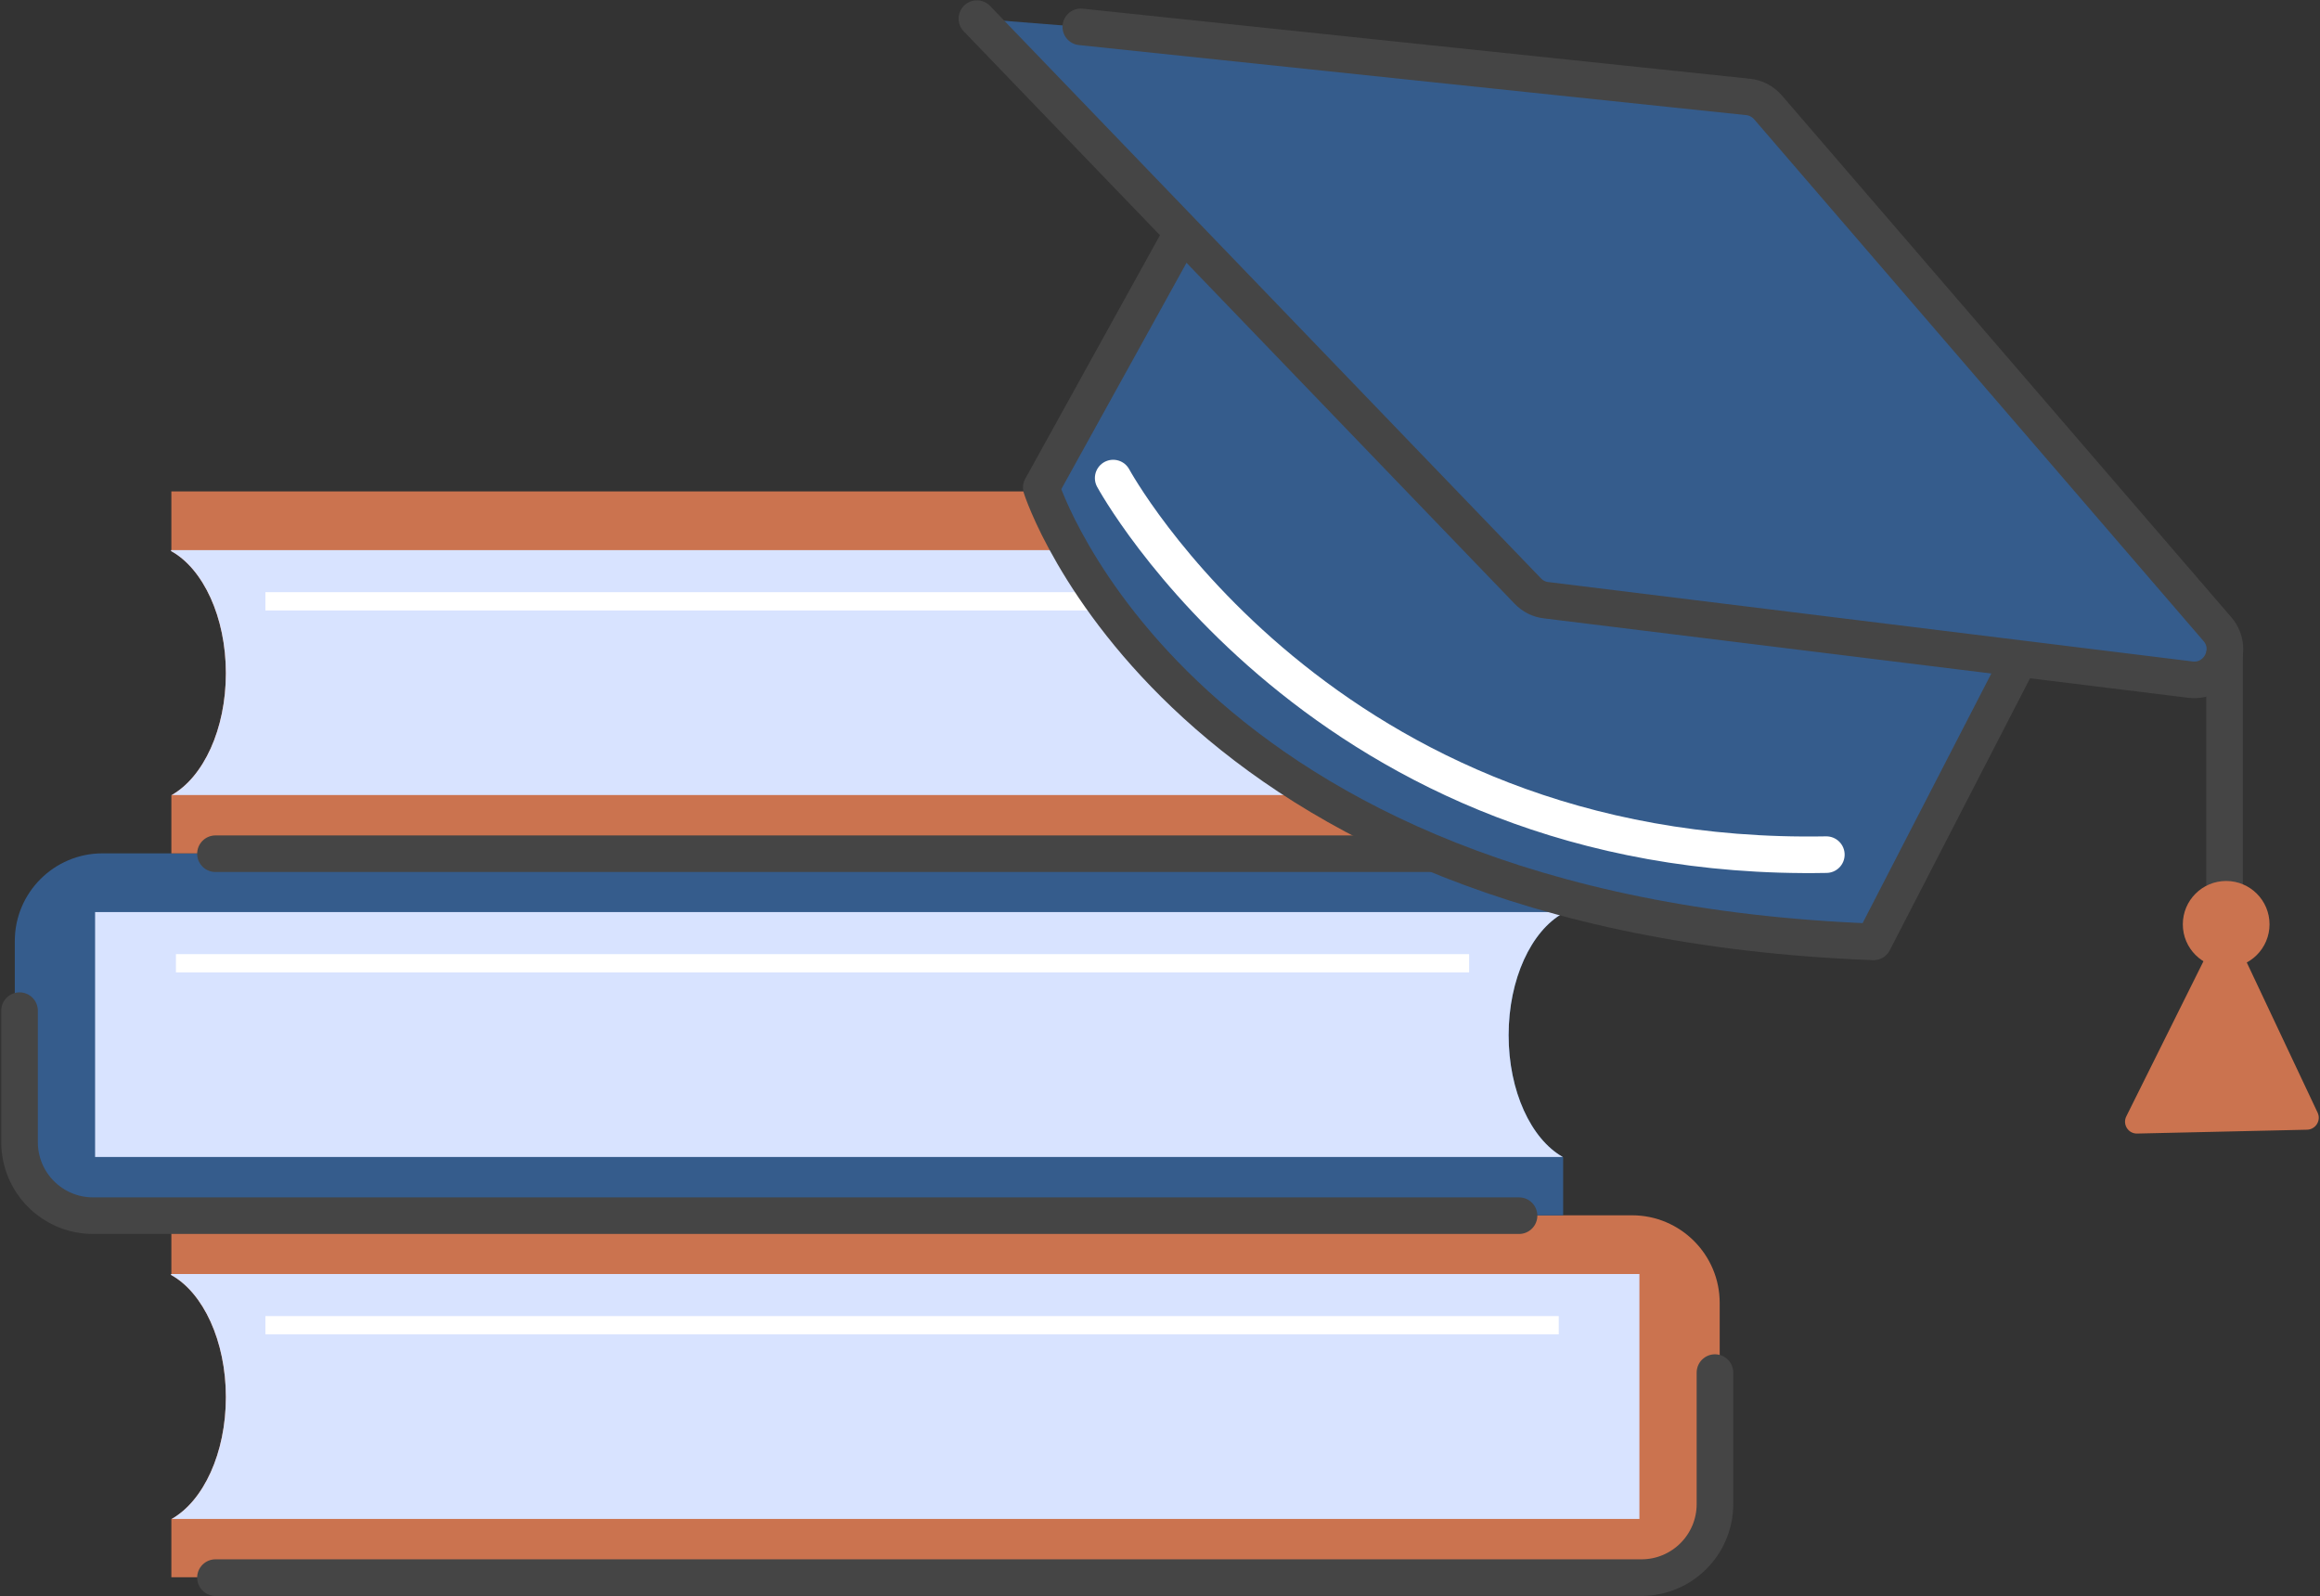
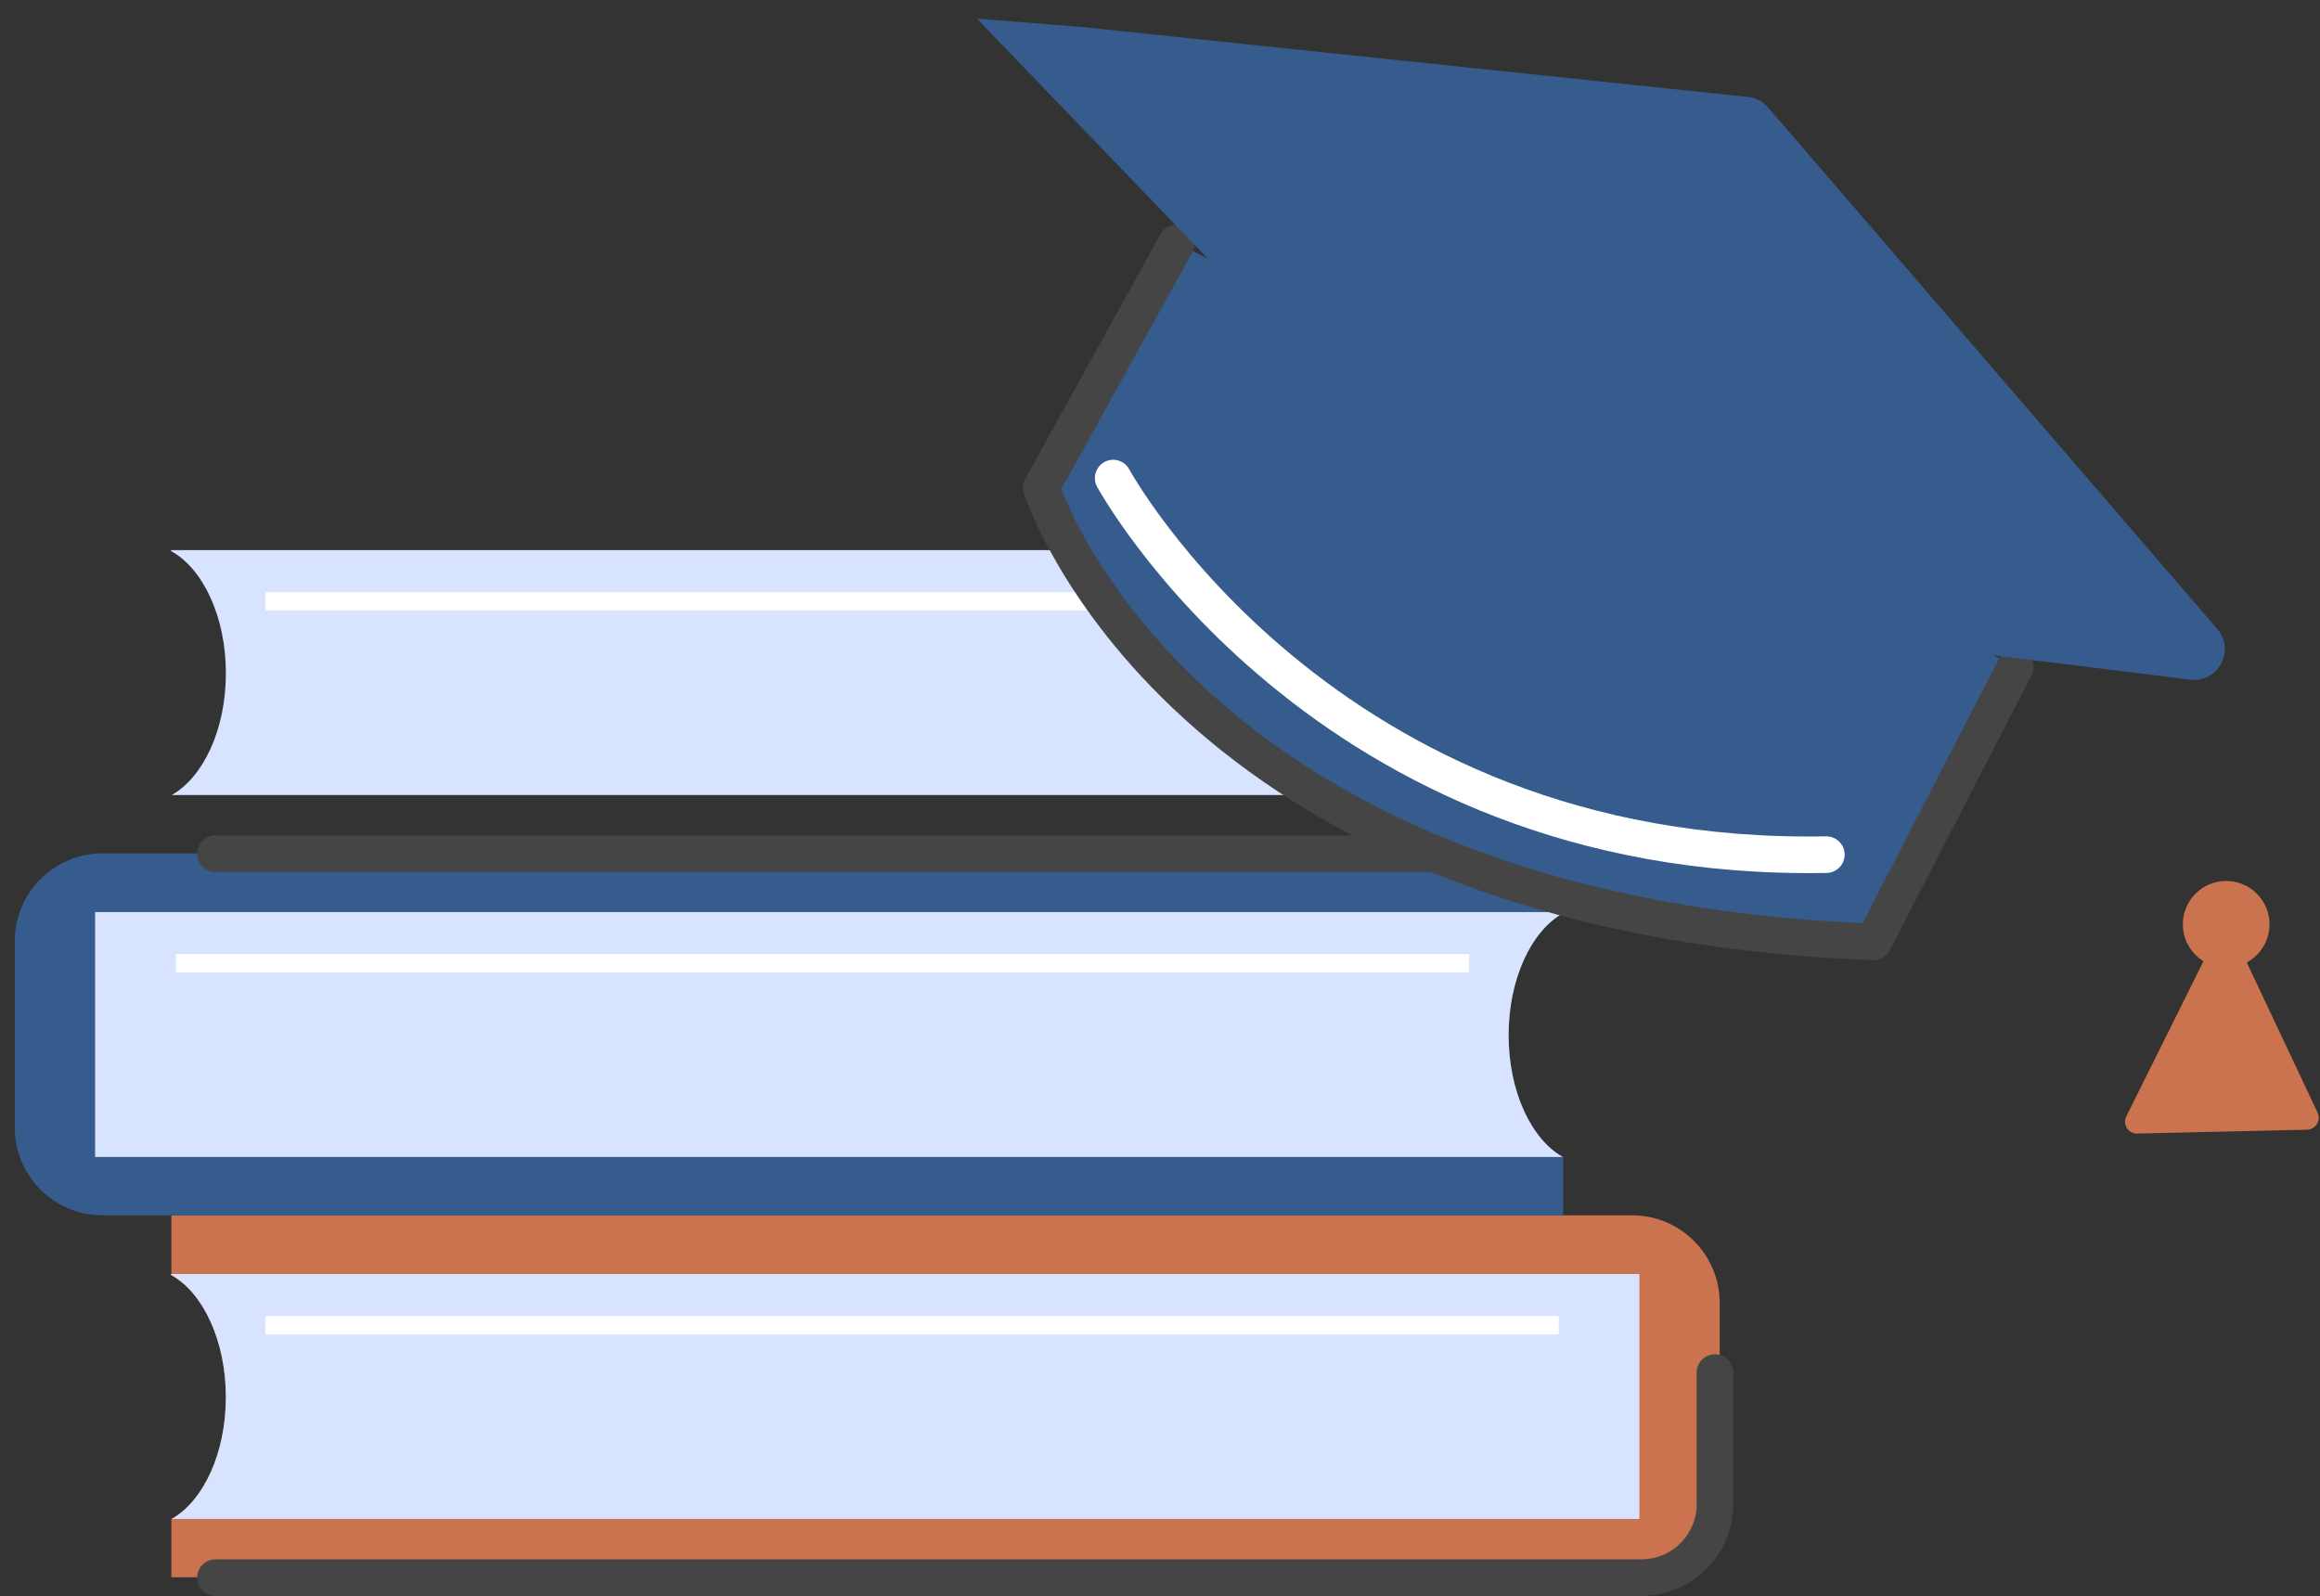
<svg xmlns="http://www.w3.org/2000/svg" width="824" height="567" viewBox="0 0 824 567" fill="none">
  <rect x="0" y="0" width="824" height="567" fill="#333333" stroke="none" />
  <g clip-path="url(#clip0_177_1050)">
    <path d="M610.789 462.803V529.132C610.789 546.347 596.822 560.25 579.671 560.25H60.863V539.526H60.993C72.232 533.16 80.223 516.204 80.223 496.26C80.223 476.316 72.167 459.23 60.863 452.928V431.685H579.671C596.822 431.685 610.789 445.652 610.789 462.803Z" fill="#CB734F" />
    <path d="M582.274 452.538V539.526H60.997C72.236 533.159 80.227 516.204 80.227 496.259C80.227 476.315 72.171 459.229 60.867 452.928C60.867 452.928 60.824 452.906 60.737 452.863V452.538H582.274Z" fill="#D8E3FF" />
    <path d="M76.522 560.38H582.987C597.409 560.38 609.103 548.686 609.103 534.264V487.554" stroke="#454545" stroke-width="12.993" stroke-linecap="round" stroke-linejoin="round" />
    <path d="M60.993 539.526C60.993 539.526 60.928 539.591 60.863 539.591L60.993 539.526Z" fill="#454545" />
    <path d="M553.625 470.729H94.26" stroke="white" stroke-width="6.496" stroke-miterlimit="10" />
    <path d="M5.258 334.238V400.566C5.258 417.782 19.225 431.685 36.376 431.685H555.184V410.961H555.054C543.815 404.594 535.824 387.639 535.824 367.694C535.824 347.75 543.88 330.664 555.184 324.363V303.119H36.376C19.225 303.119 5.258 317.087 5.258 334.238Z" fill="#355C8C" />
    <path d="M33.775 323.973V410.961H555.052C543.813 404.594 535.822 387.638 535.822 367.694C535.822 347.75 543.878 330.664 555.182 324.363C555.182 324.363 555.225 324.341 555.312 324.298V323.973H33.775Z" fill="#D8E3FF" />
-     <path d="M539.526 431.814H33.061C18.639 431.814 6.945 420.121 6.945 405.698V358.989" stroke="#454545" stroke-width="12.993" stroke-linecap="round" stroke-linejoin="round" />
    <path d="M555.053 410.961C555.053 410.961 555.118 411.026 555.183 411.026L555.053 410.961Z" fill="#454545" />
    <path d="M62.489 342.163H521.79" stroke="white" stroke-width="6.496" stroke-miterlimit="10" />
-     <path d="M610.789 205.672V272.001C610.789 289.217 596.822 303.119 579.671 303.119H60.863V282.395H60.993C72.232 276.029 80.223 259.073 80.223 239.129C80.223 219.185 72.167 202.099 60.863 195.798V174.554H579.671C596.822 174.554 610.789 188.521 610.789 205.672Z" fill="#CB734F" />
    <path d="M582.274 195.407V282.395H60.997C72.236 276.029 80.227 259.073 80.227 239.129C80.227 219.185 72.171 202.099 60.867 195.797C60.867 195.797 60.824 195.776 60.737 195.732V195.407H582.274Z" fill="#D8E3FF" />
    <path d="M76.522 303.249H582.987C597.409 303.249 609.103 291.555 609.103 277.133V230.424" stroke="#454545" stroke-width="12.993" stroke-linecap="round" stroke-linejoin="round" />
    <path d="M60.993 282.395C60.993 282.395 60.928 282.46 60.863 282.46L60.993 282.395Z" fill="#454545" />
    <path d="M553.625 213.598H94.26" stroke="white" stroke-width="6.496" stroke-miterlimit="10" />
    <path d="M417.907 86.267L369.833 173.19C369.833 173.19 417.907 325.207 665.422 334.562L715.835 236.791" fill="#355C8C" />
    <path d="M417.907 86.267L369.833 173.19C369.833 173.19 417.907 325.207 665.422 334.562L715.835 236.791" stroke="#454545" stroke-width="12.993" stroke-linecap="round" stroke-linejoin="round" />
    <path d="M346.969 6.62L542.642 209.96C544.396 211.779 546.67 212.948 549.204 213.208L777.944 241.403C787.819 242.637 794.056 231.009 787.559 223.473L627.941 38.128C626.122 36.05 623.588 34.685 620.795 34.425L383.869 9.544" fill="#355C8C" />
-     <path d="M346.969 6.62L542.642 209.96C544.396 211.779 546.67 212.948 549.204 213.208L777.944 241.403C787.819 242.637 794.056 231.009 787.559 223.473L627.941 38.128C626.122 36.05 623.588 34.685 620.795 34.425L383.869 9.544" stroke="#454545" stroke-width="12.993" stroke-linecap="round" stroke-linejoin="round" />
    <path d="M395.369 169.812C395.369 169.812 469.754 306.887 648.666 303.574" stroke="white" stroke-width="12.993" stroke-linecap="round" stroke-linejoin="round" />
-     <path d="M790.093 232.568V313.969" stroke="#454545" stroke-width="12.993" stroke-linecap="round" stroke-linejoin="round" />
    <path d="M790.676 343.722C799.179 343.722 806.073 336.829 806.073 328.326C806.073 319.822 799.179 312.929 790.676 312.929C782.173 312.929 775.279 319.822 775.279 328.326C775.279 336.829 782.173 343.722 790.676 343.722Z" fill="#CB734F" />
    <path d="M785.87 334.887L755.206 396.539C753.777 399.397 755.921 402.775 759.104 402.645L819.392 401.281C822.445 401.216 824.459 398.033 823.16 395.239L795.095 335.732L785.87 334.887Z" fill="#CB734F" />
  </g>
  <defs>
    <clipPath id="clip0_177_1050">
      <rect width="823.103" height="566.752" fill="white" transform="translate(0.448 0.124)" />
    </clipPath>
  </defs>
</svg>